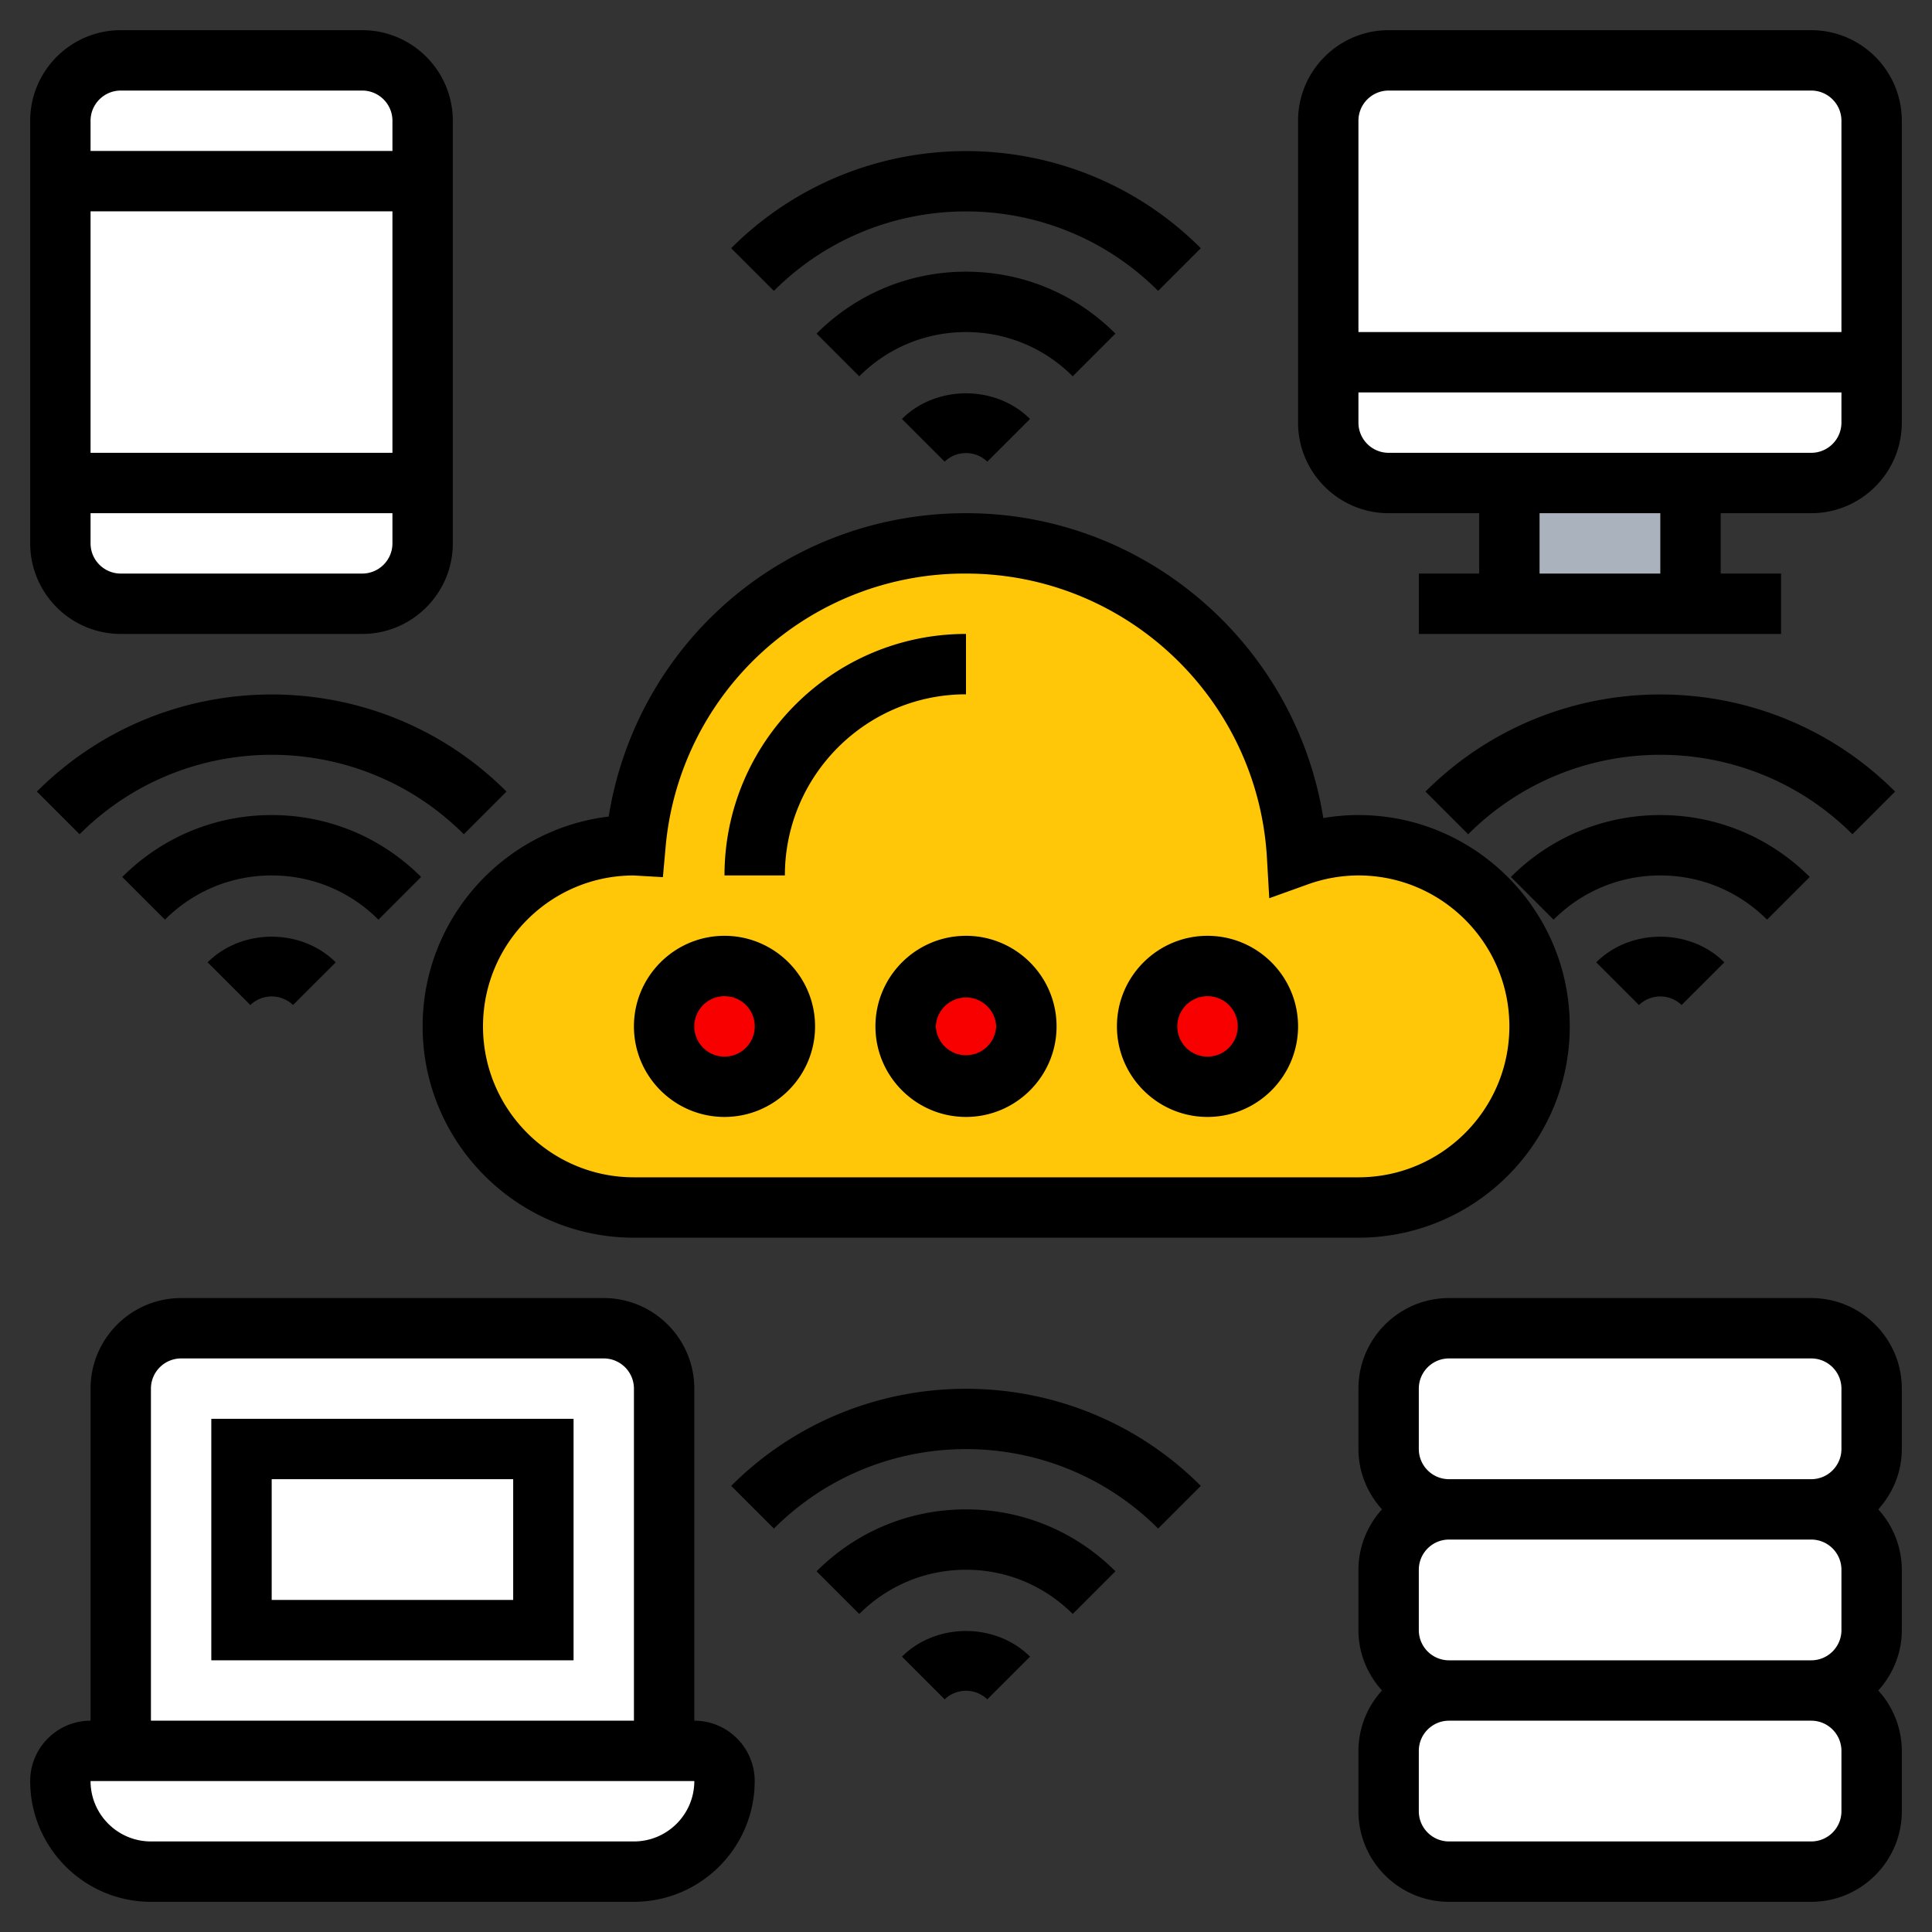
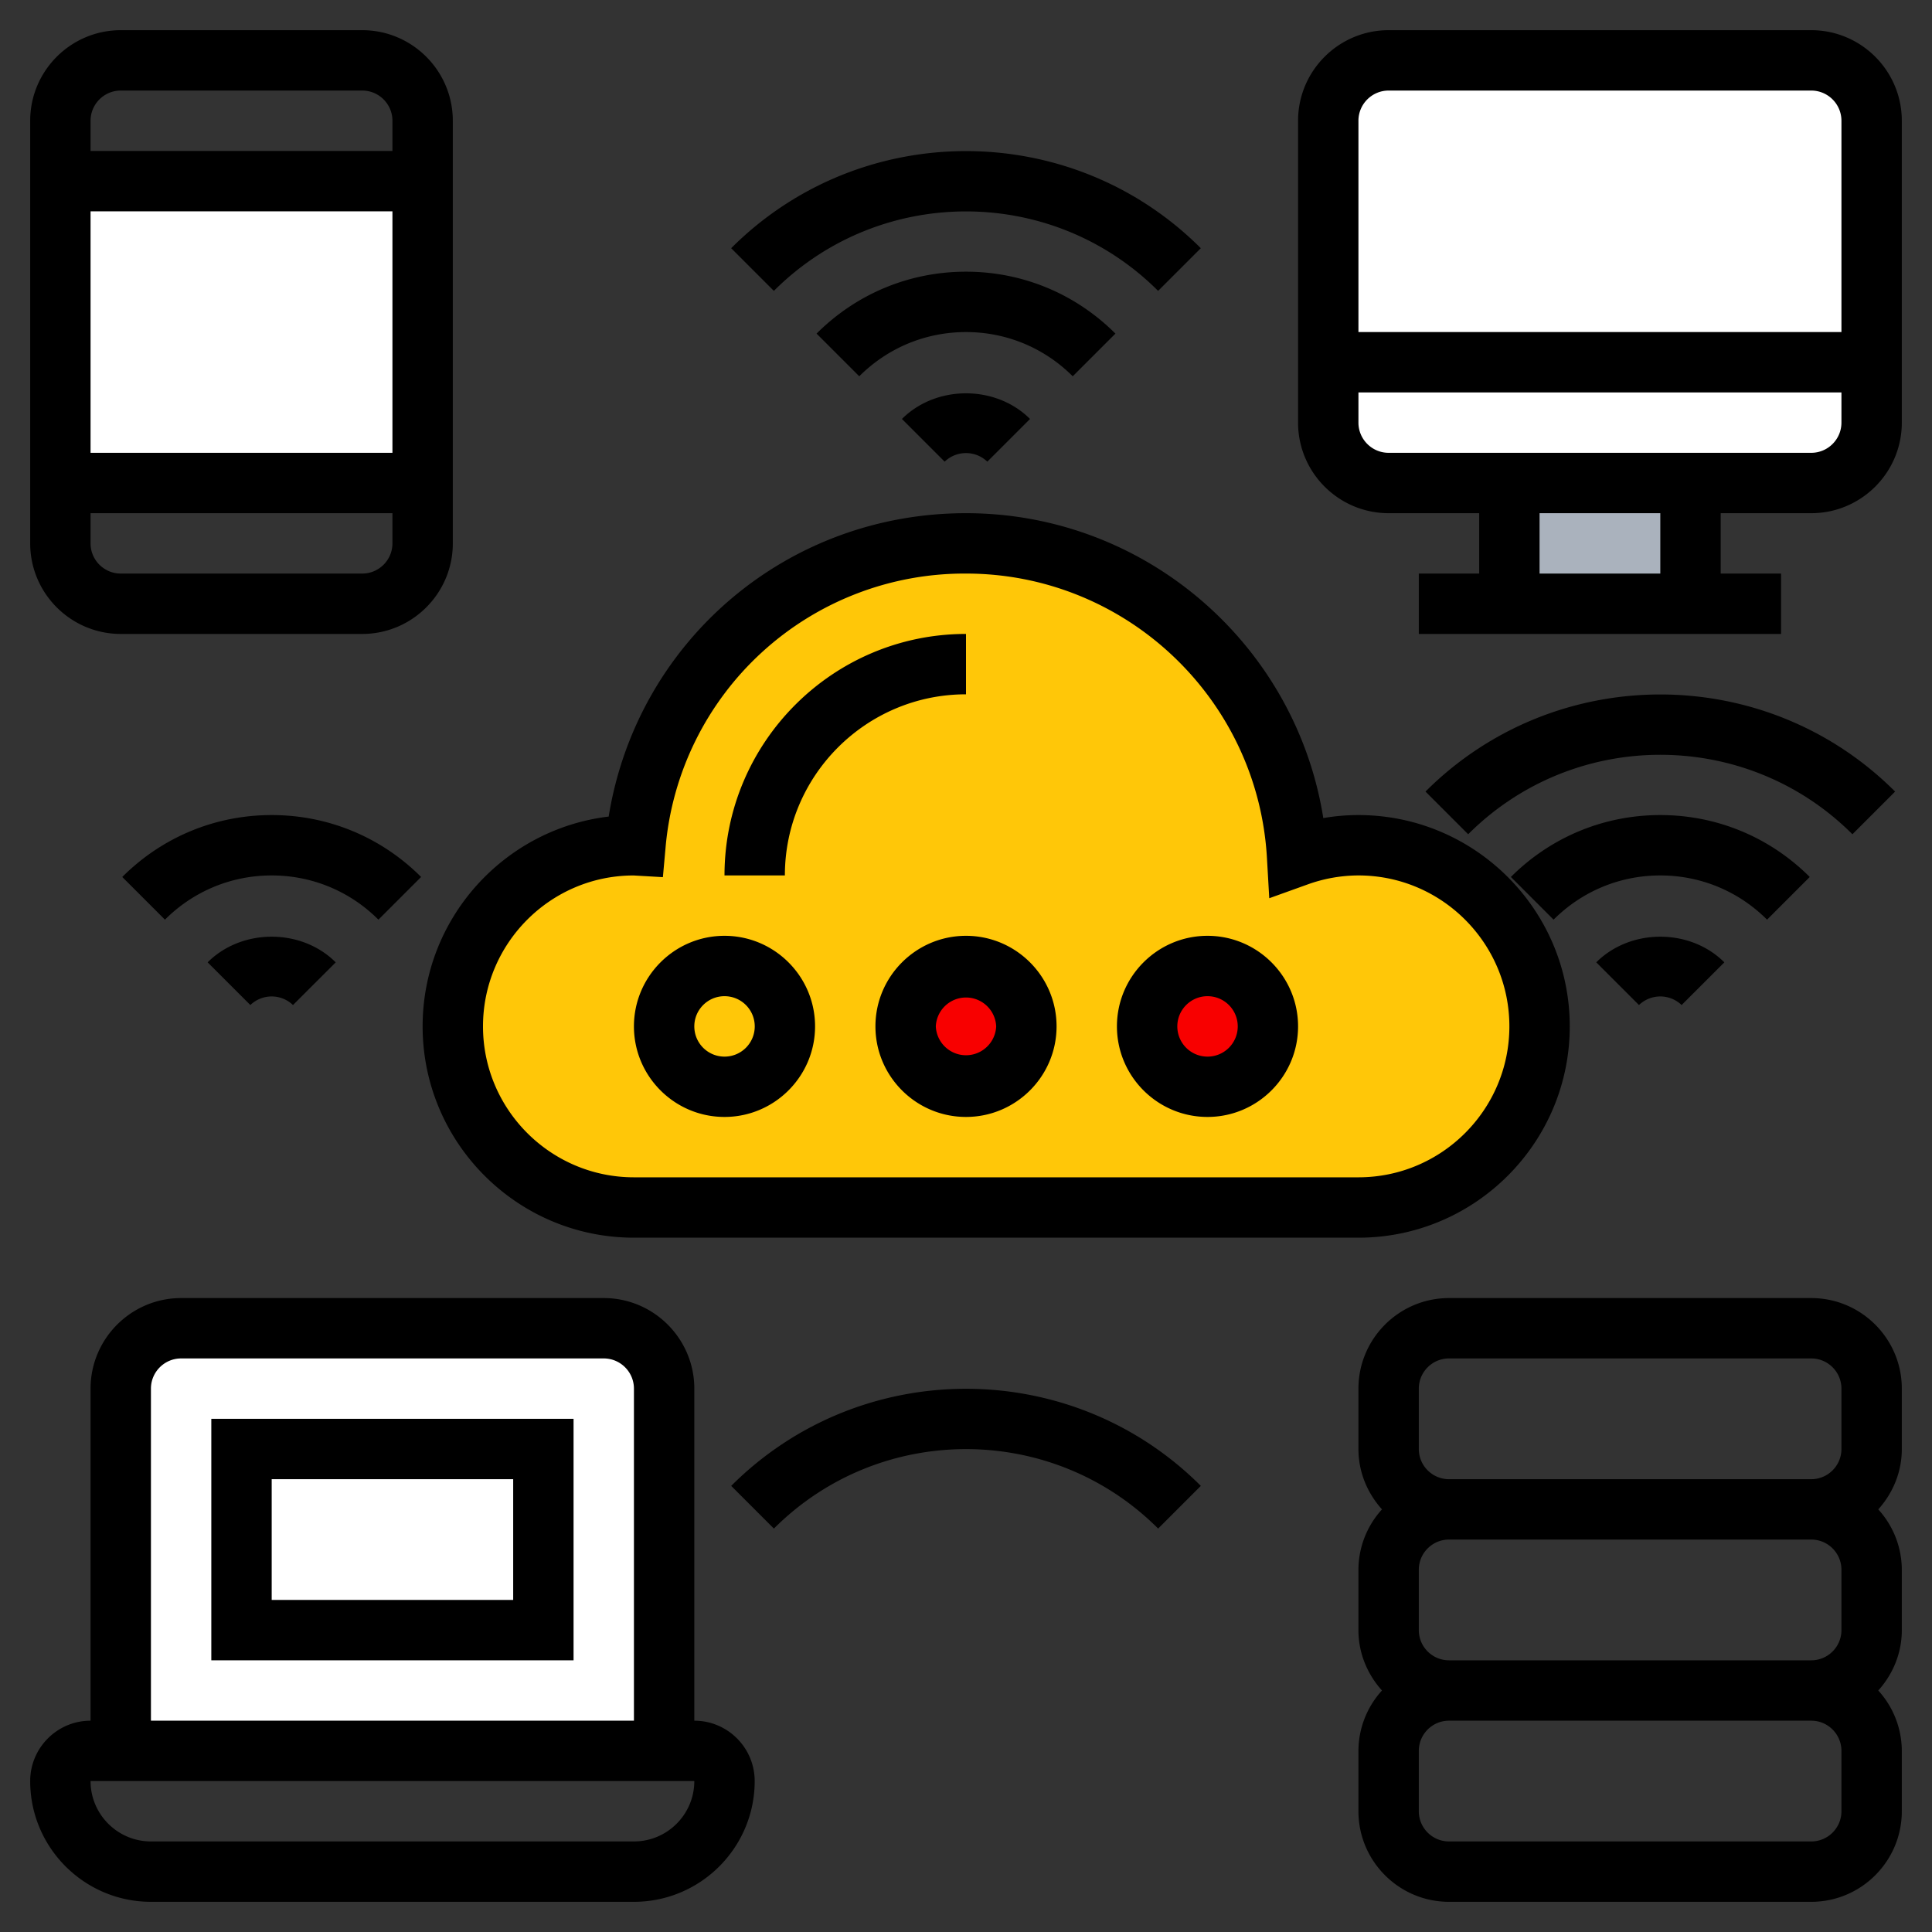
<svg xmlns="http://www.w3.org/2000/svg" width="512" height="512" x="0" y="0" viewBox="0 0 64 64" style="enable-background:new 0 0 512 512" xml:space="preserve" class="">
  <rect x="0" y="0" width="64" height="64" fill="#333333" stroke="none" />
  <g>
-     <path fill="#ffffff" d="M62 58v2c0 1.1-.9 2-2 2H48c-1.1 0-2-.9-2-2v-2c0-1.1.9-2 2-2h12c1.1 0 2 .9 2 2zM62 52v2c0 1.1-.9 2-2 2H48c-1.1 0-2-.9-2-2v-2c0-1.1.9-2 2-2h12c1.1 0 2 .9 2 2zM62 46v2c0 1.1-.9 2-2 2H48c-1.1 0-2-.9-2-2v-2c0-1.1.9-2 2-2h12c1.1 0 2 .9 2 2z" data-original="#fcd770" class="" />
    <path fill="#aab2bd" d="M50 16h6v4h-6z" data-original="#aab2bd" />
    <path fill="#ffffff" d="M62 12v2c0 1.1-.9 2-2 2H46c-1.1 0-2-.9-2-2v-2zM22 46v12H4V46c0-1.1.9-2 2-2h14c1.1 0 2 .9 2 2z" data-original="#ccd1d9" class="" />
-     <path fill="#ffffff" d="M24 59c0 .83-.34 1.58-.88 2.12S21.83 62 21 62H5c-1.66 0-3-1.34-3-3 0-.55.45-1 1-1h20c.55 0 1 .45 1 1zM14 4v2H2V4c0-1.1.9-2 2-2h8c1.1 0 2 .9 2 2zM14 16v2c0 1.1-.9 2-2 2H4c-1.1 0-2-.9-2-2v-2z" data-original="#969faa" class="" />
    <path fill="#ffc708" d="M45 28c3.31 0 6 2.69 6 6s-2.69 6-6 6H21c-3.31 0-6-2.69-6-6s2.69-6 6-6h.05c.51-5.6 5.21-10 10.95-10 5.86 0 10.63 4.58 10.97 10.36.63-.23 1.32-.36 2.03-.36z" data-original="#e6e9ed" class="" />
    <circle cx="40" cy="34" r="2" fill="#f80000" data-original="#ff826e" class="" />
    <circle cx="32" cy="34" r="2" fill="#f80000" data-original="#ff826e" class="" />
-     <circle cx="24" cy="34" r="2" fill="#f80000" data-original="#ff826e" class="" />
    <path fill="#ffffff" d="M8 48h10v6H8zM62 4v8H44V4c0-1.1.9-2 2-2h14c1.1 0 2 .9 2 2zM2 6h12v10H2z" data-original="#69d6f4" class="" />
    <path d="M14 34c0 3.859 3.14 7 7 7h24c3.86 0 7-3.141 7-7s-3.14-7-7-7c-.389 0-.778.033-1.164.1C42.921 21.348 37.937 17 32 17c-5.958 0-10.902 4.263-11.837 10.05C16.696 27.465 14 30.424 14 34zm6.991-4.999h.002l.966.056.087-.964A9.942 9.942 0 0 1 32 19c5.286 0 9.665 4.137 9.969 9.418l.077 1.337 1.26-.453A4.996 4.996 0 0 1 45 29c2.757 0 5 2.243 5 5s-2.243 5-5 5H21c-2.757 0-5-2.243-5-5 0-2.756 2.242-4.999 4.991-4.999z" fill="#000000" data-original="#000000" class="" />
    <path d="M32 23v-2c-4.411 0-8 3.589-8 8h2c0-3.309 2.691-6 6-6zM29 34c0 1.654 1.346 3 3 3s3-1.346 3-3-1.346-3-3-3-3 1.346-3 3zm4 0a1.001 1.001 0 0 1-2 0 1.001 1.001 0 0 1 2 0zM24 37c1.654 0 3-1.346 3-3s-1.346-3-3-3-3 1.346-3 3 1.346 3 3 3zm0-4a1.001 1.001 0 1 1-1 1c0-.552.449-1 1-1zM40 37c1.654 0 3-1.346 3-3s-1.346-3-3-3-3 1.346-3 3 1.346 3 3 3zm0-4a1.001 1.001 0 1 1-1 1c0-.552.449-1 1-1zM38.364 9.636l1.414-1.414c-4.289-4.289-11.268-4.289-15.557 0l1.414 1.414c3.511-3.51 9.219-3.51 12.729 0z" fill="#000000" data-original="#000000" class="" />
    <path d="M36.95 11.051C35.627 9.729 33.87 9 32 9s-3.627.729-4.95 2.051l1.414 1.414C29.409 11.521 30.665 11 32 11s2.591.521 3.536 1.465zM29.878 13.879l1.415 1.414a1.02 1.02 0 0 1 1.413 0l1.415-1.414c-1.133-1.133-3.109-1.133-4.243 0zM24.222 49.222l1.414 1.414c3.51-3.51 9.219-3.51 12.729 0l1.414-1.414c-4.29-4.289-11.268-4.289-15.557 0z" fill="#000000" data-original="#000000" class="" />
-     <path d="m27.05 52.051 1.414 1.414C29.409 52.521 30.665 52 32 52s2.591.521 3.536 1.465l1.414-1.414C35.627 50.729 33.87 50 32 50s-3.627.729-4.95 2.051zM29.878 54.879l1.415 1.414a1.02 1.02 0 0 1 1.413 0l1.415-1.414c-1.133-1.133-3.109-1.133-4.243 0zM1.222 26.222l1.414 1.414c3.51-3.51 9.219-3.51 12.729 0l1.414-1.414c-4.29-4.289-11.268-4.289-15.557 0z" fill="#000000" data-original="#000000" class="" />
    <path d="M13.95 29.051C12.627 27.729 10.87 27 9 27s-3.627.729-4.95 2.051l1.414 1.414C6.409 29.521 7.665 29 9 29s2.591.521 3.536 1.465zM6.878 31.879l1.415 1.414a1.02 1.02 0 0 1 1.413 0l1.415-1.414c-1.133-1.133-3.109-1.133-4.243 0zM62.778 26.222c-4.289-4.289-11.268-4.289-15.557 0l1.414 1.414c3.51-3.51 9.219-3.51 12.729 0z" fill="#000000" data-original="#000000" class="" />
    <path d="M59.95 29.051C58.627 27.729 56.87 27 55 27s-3.627.729-4.95 2.051l1.414 1.414C52.409 29.521 53.665 29 55 29s2.591.521 3.536 1.465zM52.878 31.879l1.415 1.414a1.02 1.02 0 0 1 1.413 0l1.415-1.414c-1.133-1.133-3.109-1.133-4.243 0zM60 1H46c-1.654 0-3 1.346-3 3v10c0 1.654 1.346 3 3 3h3v2h-2v2h12v-2h-2v-2h3c1.654 0 3-1.346 3-3V4c0-1.654-1.346-3-3-3zM46 3h14c.551 0 1 .448 1 1v7H45V4c0-.552.449-1 1-1zm9 16h-4v-2h4zm5-4H46c-.551 0-1-.448-1-1v-1h16v1c0 .552-.449 1-1 1zM4 21h8c1.654 0 3-1.346 3-3V4c0-1.654-1.346-3-3-3H4C2.346 1 1 2.346 1 4v14c0 1.654 1.346 3 3 3zm8-2H4c-.551 0-1-.448-1-1v-1h10v1c0 .552-.449 1-1 1zm-9-4V7h10v8zM4 3h8c.551 0 1 .448 1 1v1H3V4c0-.552.449-1 1-1zM60 43H48c-1.654 0-3 1.346-3 3v2c0 .771.301 1.468.78 2a2.976 2.976 0 0 0-.78 2v2c0 .771.301 1.468.78 2a2.976 2.976 0 0 0-.78 2v2c0 1.654 1.346 3 3 3h12c1.654 0 3-1.346 3-3v-2a2.98 2.98 0 0 0-.78-2c.48-.532.78-1.229.78-2v-2a2.98 2.98 0 0 0-.78-2c.48-.532.78-1.229.78-2v-2c0-1.654-1.346-3-3-3zm-13 3c0-.552.449-1 1-1h12c.551 0 1 .448 1 1v2c0 .552-.449 1-1 1H48c-.551 0-1-.448-1-1zm14 6v2c0 .552-.449 1-1 1H48c-.551 0-1-.448-1-1v-2c0-.552.449-1 1-1h12c.551 0 1 .448 1 1zm0 8c0 .552-.449 1-1 1H48c-.551 0-1-.448-1-1v-2c0-.552.449-1 1-1h12c.551 0 1 .448 1 1zM23 57V46c0-1.654-1.346-3-3-3H6c-1.654 0-3 1.346-3 3v11c-1.103 0-2 .897-2 2 0 2.206 1.794 4 4 4h16c2.206 0 4-1.794 4-4 0-1.103-.897-2-2-2zM5 46c0-.552.449-1 1-1h14c.551 0 1 .448 1 1v11H5zm16 15H5c-1.103 0-2-.897-2-2h20c0 1.103-.897 2-2 2z" fill="#000000" data-original="#000000" class="" />
    <path d="M7 55h12v-8H7zm2-6h8v4H9z" fill="#000000" data-original="#000000" class="" />
  </g>
</svg>